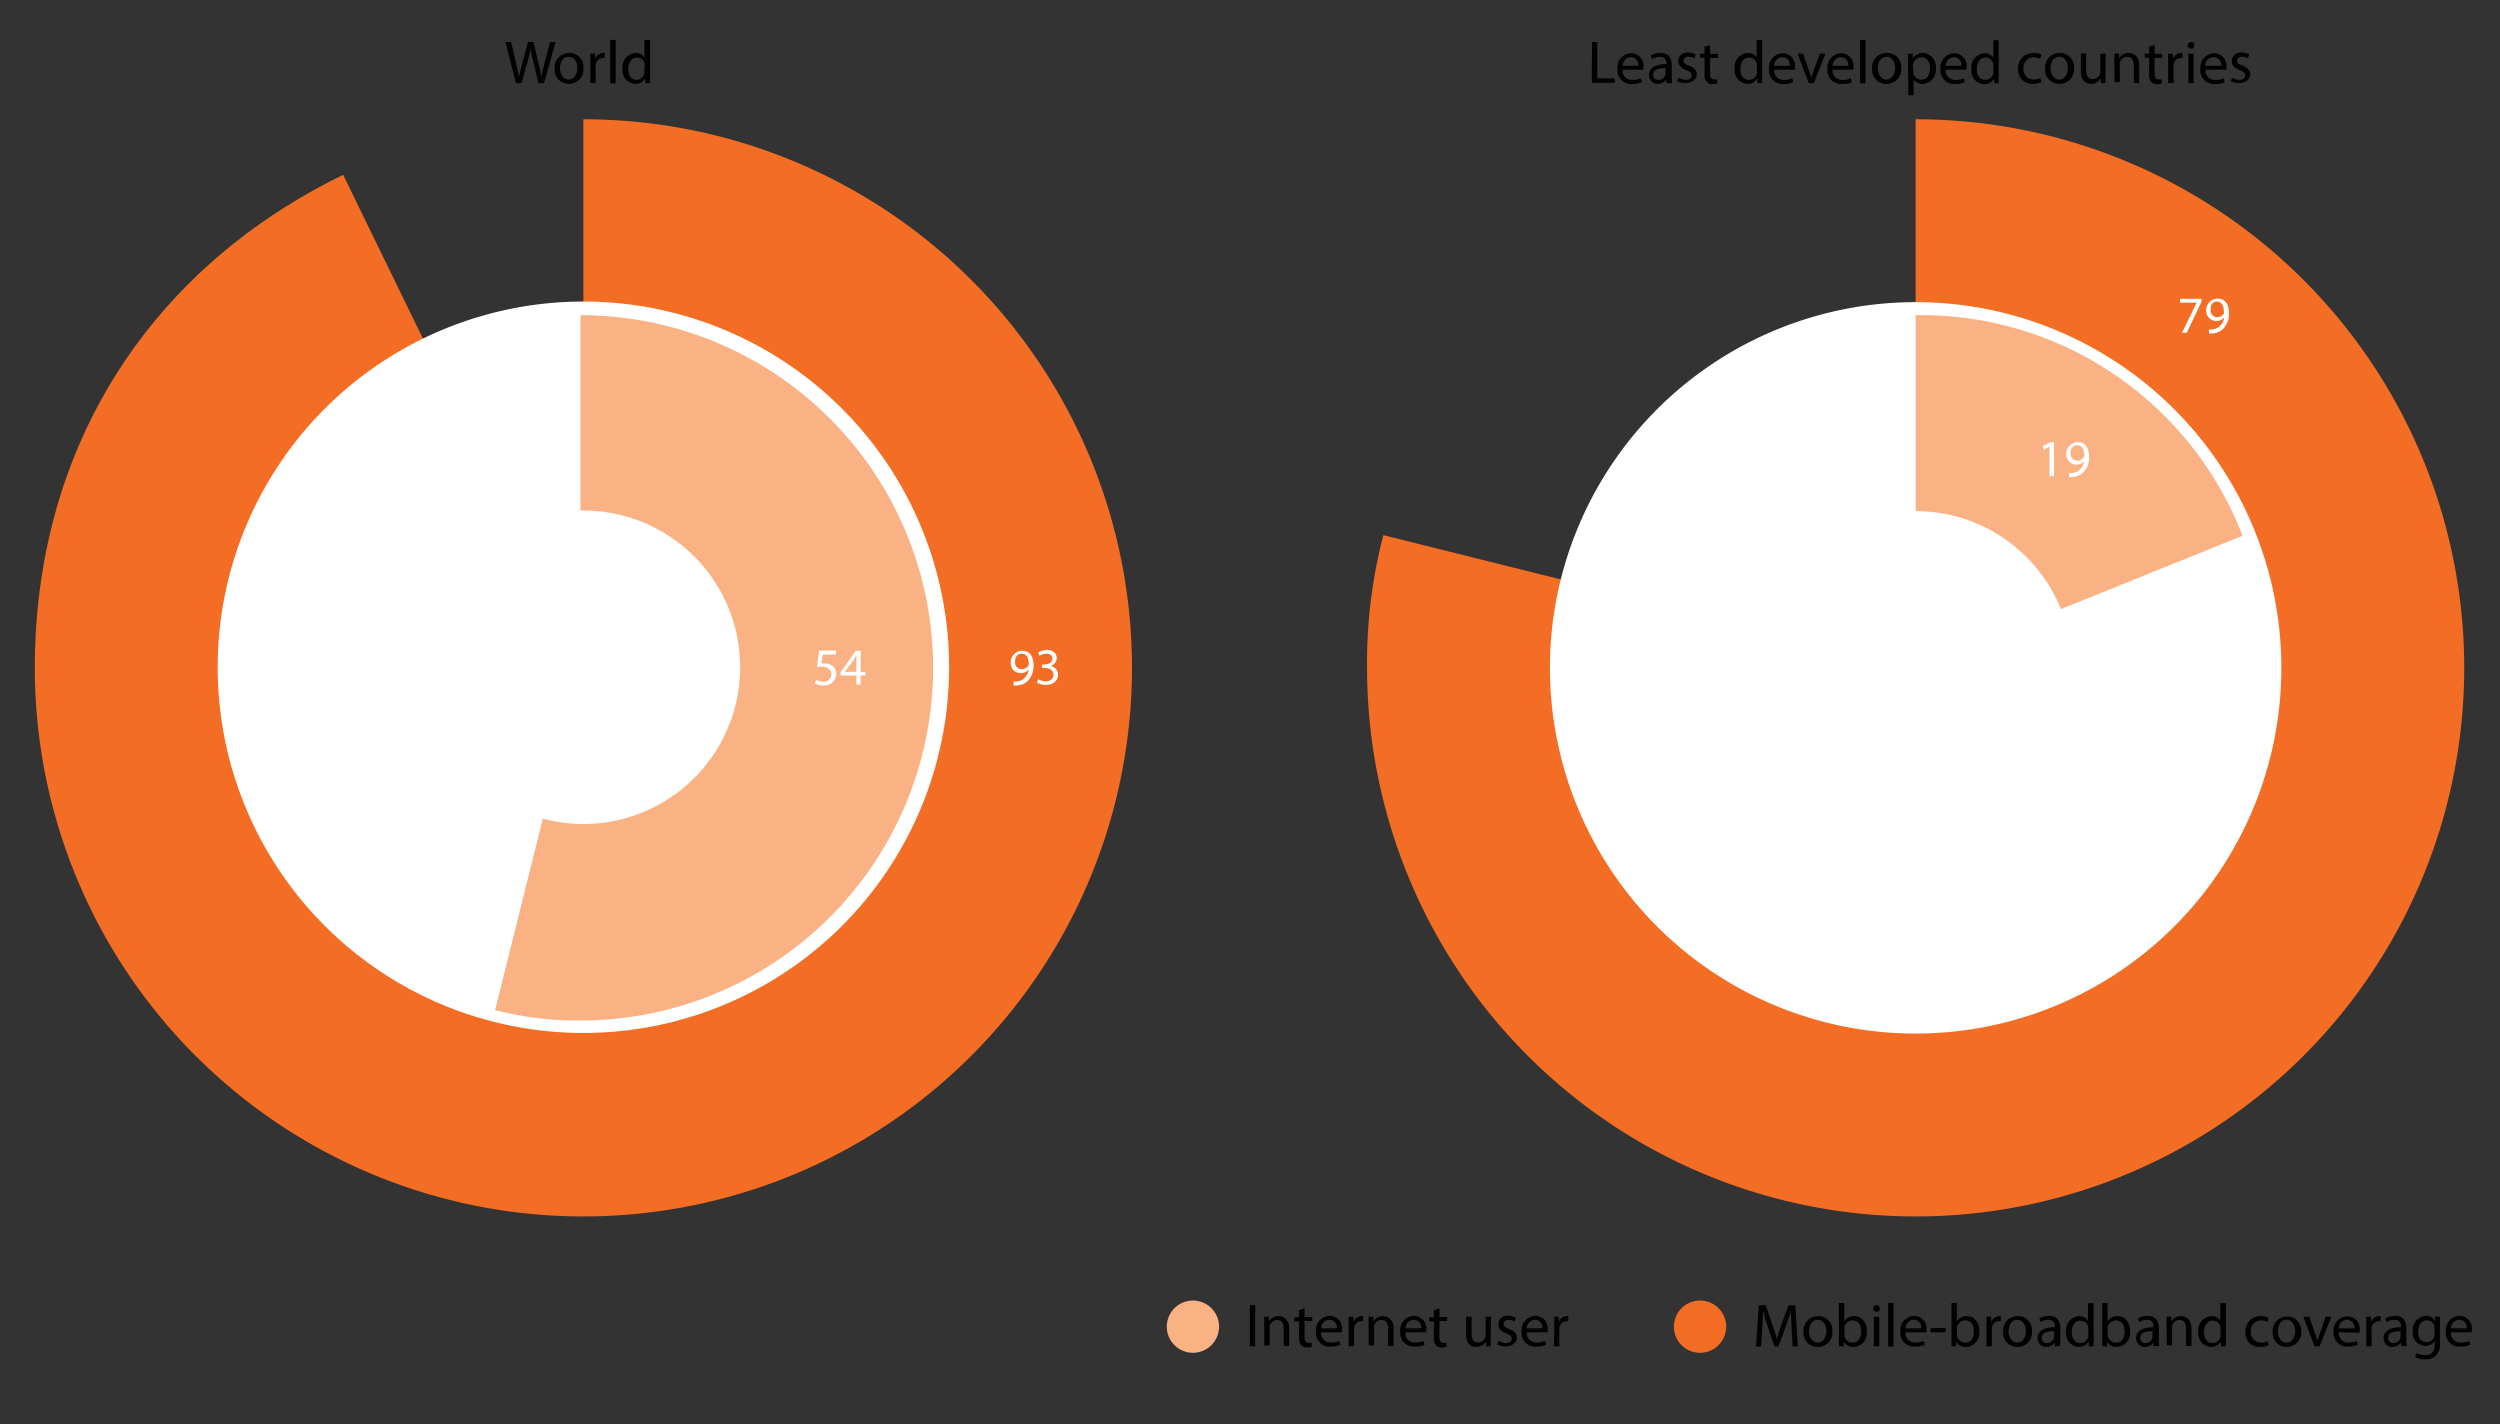
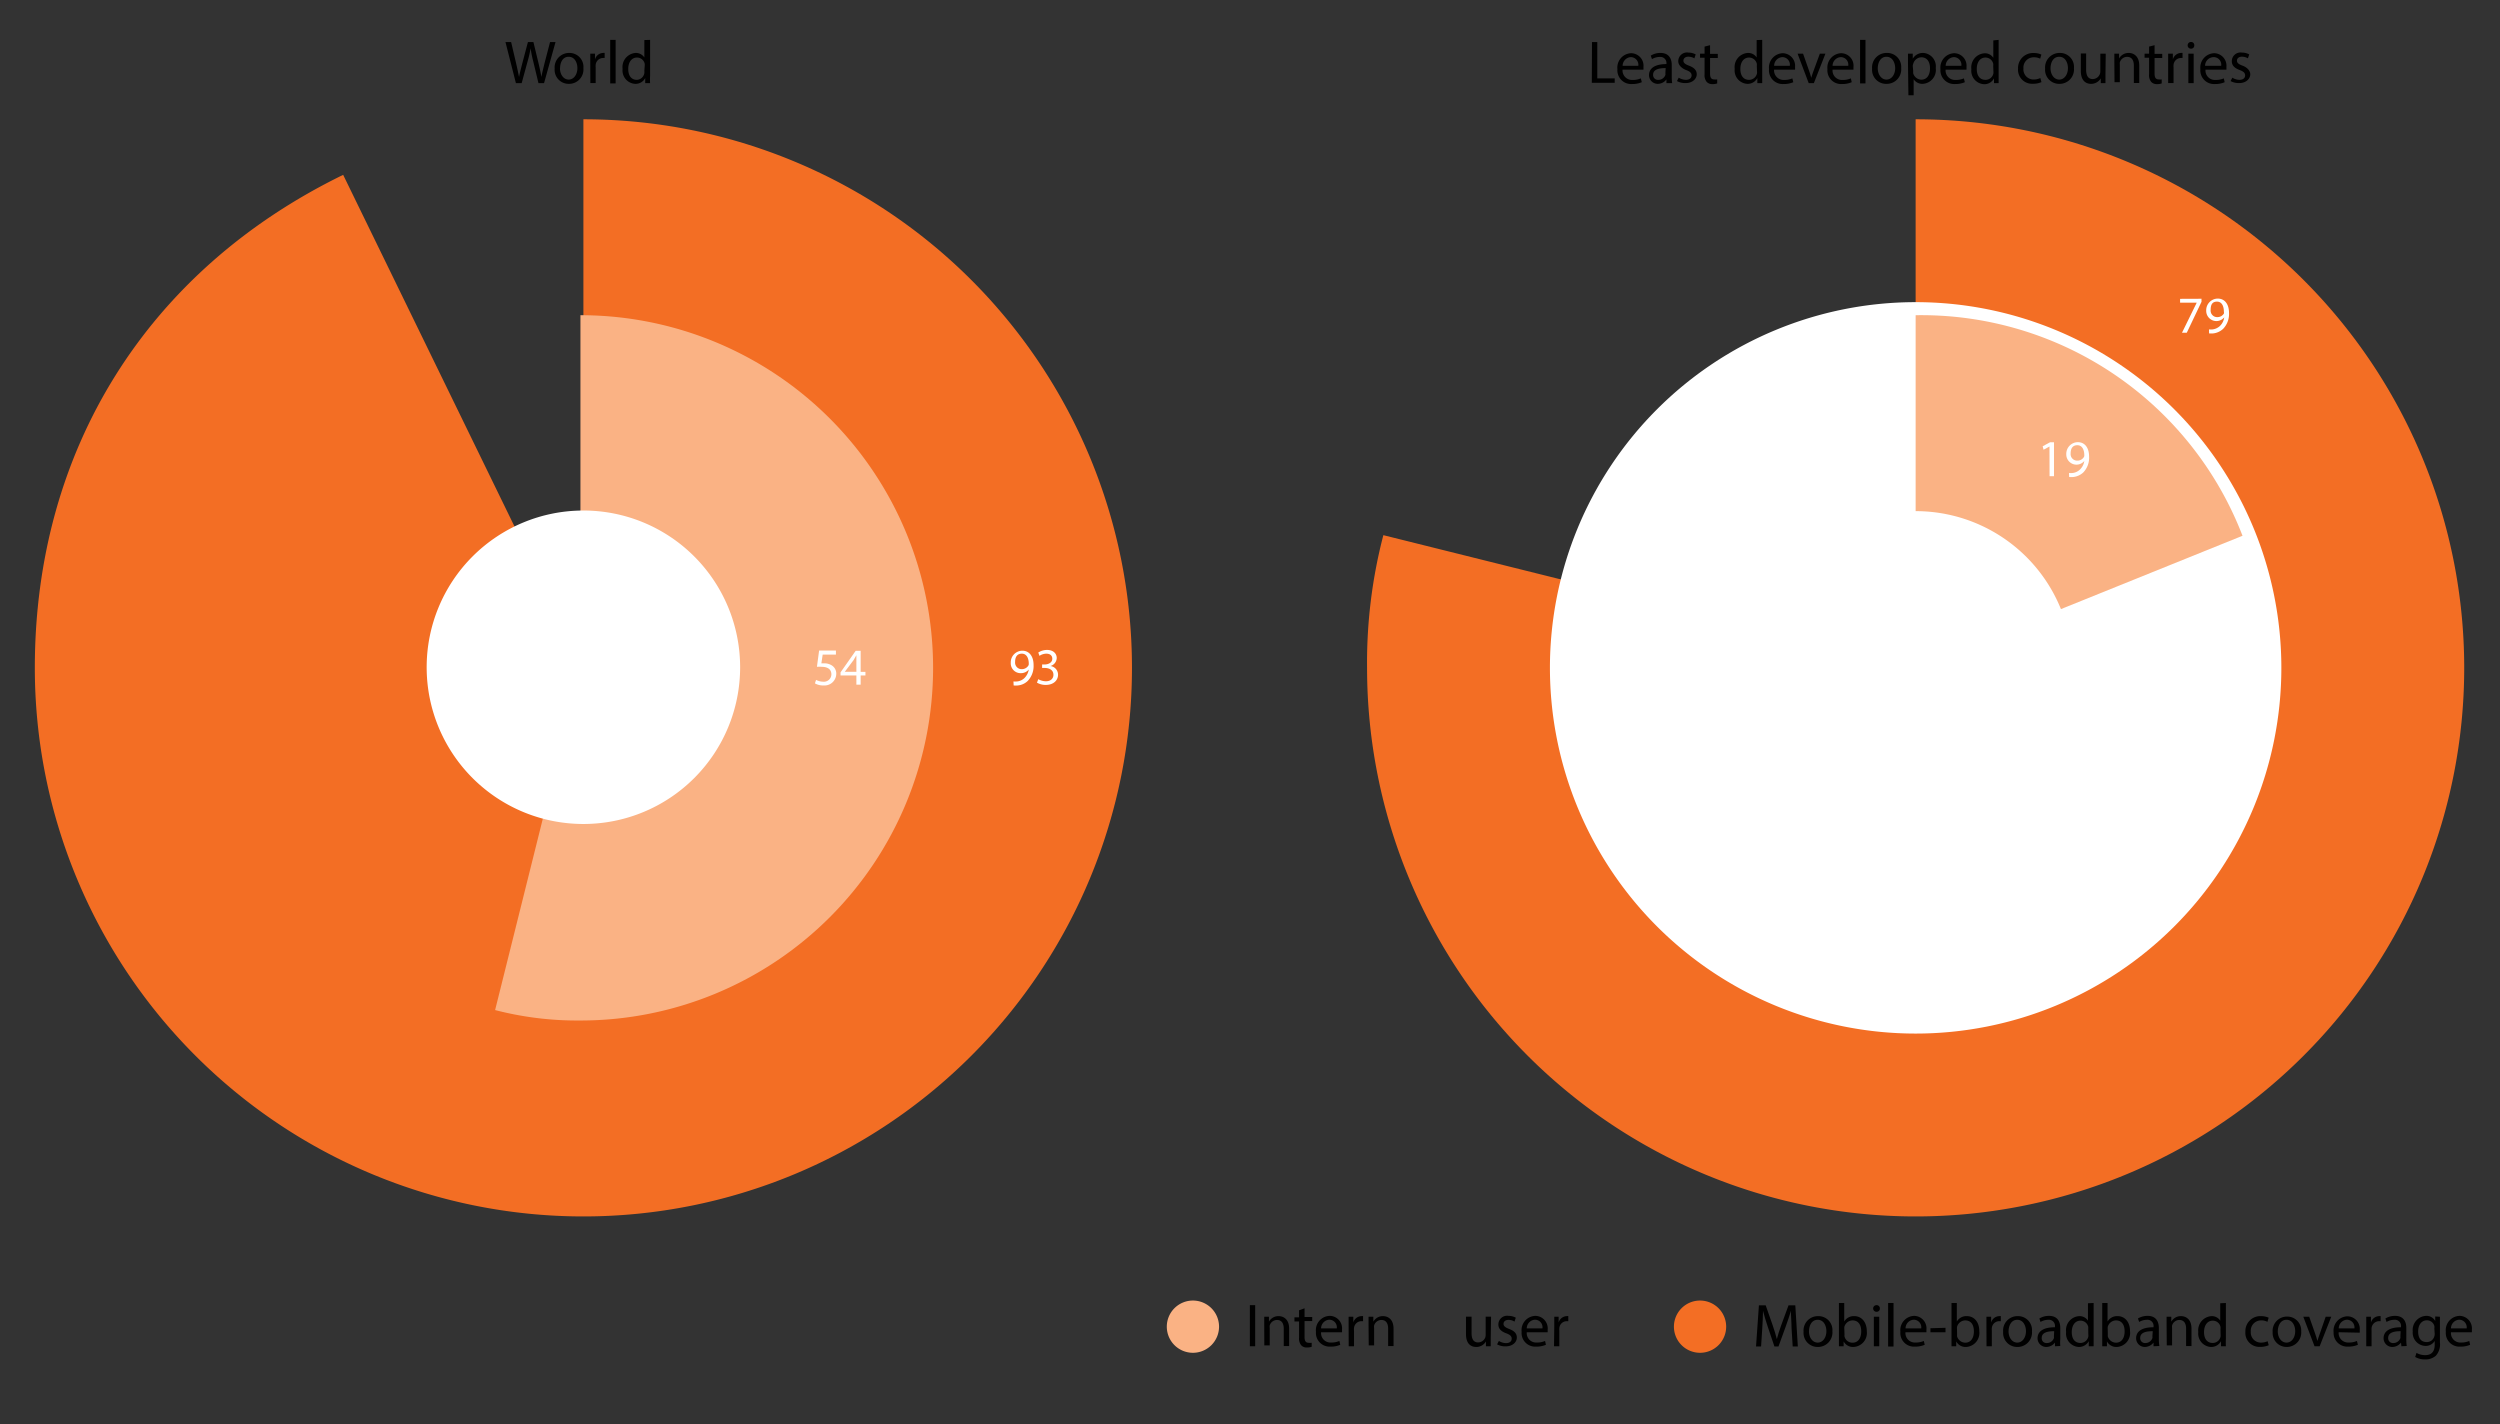
<svg xmlns="http://www.w3.org/2000/svg" id="Layer_1" data-name="Layer 1" viewBox="0 0 287.11 163.56">
  <rect x="0" y="0" width="287.11" height="163.56" fill="#333333" stroke="none" />
  <defs>
    <style>.cls-1{fill:none;}.cls-2{clip-path:url(#clip-path);}.cls-3{fill:#f36e24;}.cls-4{fill:#fff;}.cls-5{fill:#fab284;}</style>
    <clipPath id="clip-path">
      <rect class="cls-1" x="2.11" y="-23.48" width="285.45" height="180.69" />
    </clipPath>
  </defs>
  <g class="cls-2">
    <path class="cls-3" d="M67,76.7v-63a63,63,0,1,1-63,63C4,51.65,16.9,31.06,39.41,20.08Z" />
-     <path class="cls-4" d="M109,76.63a42,42,0,1,1-42-42,42,42,0,0,1,42,42" />
    <path class="cls-5" d="M66.66,76.7V36.2a40.5,40.5,0,0,1,0,81,37.64,37.64,0,0,1-9.8-1.2Z" />
    <path class="cls-3" d="M220,76.7v-63a63,63,0,1,1-63,63,58,58,0,0,1,1.87-15.24Z" />
    <path class="cls-4" d="M262,76.7a42,42,0,1,1-42-42,42,42,0,0,1,42,42" />
    <path class="cls-5" d="M220,76.69V36.2a39.54,39.54,0,0,1,37.54,25.33Z" />
    <path class="cls-4" d="M238,76.7a18,18,0,1,1-18-18,18,18,0,0,1,18,18" />
  </g>
  <path d="M59.25,9.55l-1.2-4.72h.65l.56,2.39c.14.59.26,1.18.35,1.63h0c.08-.47.23-1,.39-1.64l.63-2.38h.63l.58,2.4c.13.56.26,1.12.33,1.61h0c.1-.51.23-1,.38-1.63l.62-2.38h.63L62.48,9.55h-.64l-.59-2.46a12.7,12.7,0,0,1-.31-1.54h0a14.88,14.88,0,0,1-.36,1.54l-.67,2.46Z" />
  <path d="M67,7.83a1.65,1.65,0,0,1-1.68,1.8A1.61,1.61,0,0,1,63.7,7.88a1.66,1.66,0,0,1,1.68-1.8A1.6,1.6,0,0,1,67,7.83Zm-2.69,0c0,.75.43,1.31,1,1.31s1-.56,1-1.32c0-.57-.28-1.3-1-1.3S64.32,7.22,64.32,7.86Z" />
  <path d="M67.79,7.22c0-.4,0-.74,0-1.06h.54l0,.67h0a1,1,0,0,1,.94-.75.43.43,0,0,1,.17,0v.58a.65.65,0,0,0-.21,0,.86.86,0,0,0-.82.79,1.23,1.23,0,0,0,0,.29v1.8h-.61Z" />
  <path d="M70.08,4.58h.62v5h-.62Z" />
  <path d="M74.66,4.58v4.1a7.78,7.78,0,0,0,0,.87h-.56l0-.59h0a1.25,1.25,0,0,1-1.16.67,1.54,1.54,0,0,1-1.44-1.72A1.62,1.62,0,0,1,73,6.08a1.16,1.16,0,0,1,1,.52h0v-2Zm-.62,3a1.15,1.15,0,0,0,0-.26.9.9,0,0,0-.89-.71c-.63,0-1,.56-1,1.31s.33,1.25,1,1.25A.92.92,0,0,0,74,8.4a1.18,1.18,0,0,0,0-.27Z" />
  <path d="M182.83,4.83h.61V9h2v.51h-2.63Z" />
  <path d="M186.34,8a1.09,1.09,0,0,0,1.16,1.18,2.2,2.2,0,0,0,.94-.18l.11.44a2.74,2.74,0,0,1-1.13.21,1.58,1.58,0,0,1-1.67-1.71,1.65,1.65,0,0,1,1.59-1.83,1.44,1.44,0,0,1,1.4,1.6,1.85,1.85,0,0,1,0,.29Zm1.81-.44a.88.88,0,0,0-.86-1,1,1,0,0,0-.94,1Z" />
  <path d="M191.38,9.55l0-.43h0a1.25,1.25,0,0,1-1,.51,1,1,0,0,1-1-1c0-.82.73-1.27,2-1.27V7.32a.7.7,0,0,0-.77-.78,1.75,1.75,0,0,0-.89.25l-.14-.4a2.05,2.05,0,0,1,1.12-.31c1,0,1.29.71,1.29,1.39V8.74a5,5,0,0,0,.05.81Zm-.09-1.73c-.67,0-1.44.11-1.44.76a.55.55,0,0,0,.59.59.85.85,0,0,0,.82-.56.75.75,0,0,0,0-.2Z" />
  <path d="M192.79,8.92a1.66,1.66,0,0,0,.82.25c.44,0,.66-.23.66-.51s-.18-.45-.64-.62-.89-.55-.89-1a1,1,0,0,1,1.17-1,1.71,1.71,0,0,1,.83.21l-.15.45a1.4,1.4,0,0,0-.7-.19c-.36,0-.56.21-.56.46s.2.41.64.57c.59.23.89.52.89,1s-.46,1-1.27,1a1.93,1.93,0,0,1-1-.23Z" />
  <path d="M196.39,5.19v1h.89v.47h-.89V8.46c0,.42.12.66.47.66a1.33,1.33,0,0,0,.35,0l0,.46a1.52,1.52,0,0,1-.55.08.85.85,0,0,1-.66-.26,1.22,1.22,0,0,1-.24-.88V6.63h-.52V6.16h.52V5.35Z" />
  <path d="M202.38,4.58v4.1c0,.3,0,.64,0,.87h-.56l0-.59h0a1.25,1.25,0,0,1-1.15.67,1.54,1.54,0,0,1-1.45-1.72,1.62,1.62,0,0,1,1.52-1.83,1.15,1.15,0,0,1,1,.52h0v-2Zm-.62,3a1.14,1.14,0,0,0,0-.26.92.92,0,0,0-.89-.71c-.64,0-1,.56-1,1.31s.34,1.25,1,1.25a.94.94,0,0,0,.91-.73,1.18,1.18,0,0,0,0-.27Z" />
  <path d="M203.74,8a1.1,1.1,0,0,0,1.17,1.18,2.15,2.15,0,0,0,.93-.18l.11.44a2.74,2.74,0,0,1-1.13.21,1.57,1.57,0,0,1-1.66-1.71,1.65,1.65,0,0,1,1.58-1.83,1.45,1.45,0,0,1,1.41,1.6,1.6,1.6,0,0,1,0,.29Zm1.81-.44a.87.87,0,0,0-.85-1,1,1,0,0,0-.95,1Z" />
  <path d="M207.07,6.16l.67,1.91a8.57,8.57,0,0,1,.27.87h0c.08-.28.18-.57.29-.87L209,6.16h.64l-1.33,3.39h-.59l-1.28-3.39Z" />
  <path d="M210.46,8a1.08,1.08,0,0,0,1.16,1.18,2.2,2.2,0,0,0,.94-.18l.1.44a2.7,2.7,0,0,1-1.13.21,1.57,1.57,0,0,1-1.66-1.71,1.65,1.65,0,0,1,1.59-1.83,1.44,1.44,0,0,1,1.4,1.6c0,.13,0,.23,0,.29Zm1.8-.44a.87.87,0,0,0-.85-1,1,1,0,0,0-.95,1Z" />
  <path d="M213.62,4.58h.62v5h-.62Z" />
  <path d="M218.34,7.83a1.66,1.66,0,0,1-1.69,1.8A1.61,1.61,0,0,1,215,7.88a1.66,1.66,0,0,1,1.68-1.8A1.61,1.61,0,0,1,218.34,7.83Zm-2.69,0c0,.75.43,1.31,1,1.31s1-.56,1-1.32c0-.57-.29-1.3-1-1.3S215.65,7.22,215.65,7.86Z" />
  <path d="M219.12,7.27c0-.44,0-.79,0-1.11h.55l0,.58h0a1.34,1.34,0,0,1,1.21-.66,1.54,1.54,0,0,1,1.43,1.73,1.6,1.6,0,0,1-1.54,1.82,1.19,1.19,0,0,1-1-.53h0v1.84h-.6Zm.6.9a1.71,1.71,0,0,0,0,.25,1,1,0,0,0,.93.73c.65,0,1-.54,1-1.31s-.36-1.26-1-1.26a1,1,0,0,0-.93.76.74.74,0,0,0-.05.25Z" />
  <path d="M223.44,8a1.09,1.09,0,0,0,1.16,1.18,2.2,2.2,0,0,0,.94-.18l.11.44a2.74,2.74,0,0,1-1.13.21,1.58,1.58,0,0,1-1.67-1.71,1.65,1.65,0,0,1,1.59-1.83,1.44,1.44,0,0,1,1.4,1.6,1.85,1.85,0,0,1,0,.29Zm1.81-.44a.88.88,0,0,0-.86-1,1,1,0,0,0-.94,1Z" />
  <path d="M229.53,4.58v4.1c0,.3,0,.64,0,.87H229L229,9h0a1.24,1.24,0,0,1-1.15.67,1.54,1.54,0,0,1-1.45-1.72,1.62,1.62,0,0,1,1.52-1.83,1.13,1.13,0,0,1,1,.52h0v-2Zm-.62,3a1.14,1.14,0,0,0,0-.26.91.91,0,0,0-.89-.71c-.64,0-1,.56-1,1.31s.34,1.25,1,1.25a.92.92,0,0,0,.91-.73,1.18,1.18,0,0,0,0-.27Z" />
  <path d="M234.45,9.43a2.35,2.35,0,0,1-1,.19,1.61,1.61,0,0,1-1.69-1.73,1.72,1.72,0,0,1,1.82-1.8,2,2,0,0,1,.86.18l-.14.47a1.5,1.5,0,0,0-.72-.16,1.18,1.18,0,0,0-1.2,1.28,1.16,1.16,0,0,0,1.18,1.27,1.74,1.74,0,0,0,.76-.17Z" />
  <path d="M238.18,7.83a1.65,1.65,0,0,1-1.69,1.8,1.61,1.61,0,0,1-1.62-1.75,1.66,1.66,0,0,1,1.68-1.8A1.6,1.6,0,0,1,238.18,7.83Zm-2.69,0c0,.75.43,1.31,1,1.31s1-.56,1-1.32c0-.57-.28-1.3-1-1.3S235.49,7.22,235.49,7.86Z" />
  <path d="M241.8,8.63c0,.35,0,.66,0,.92h-.54l0-.55h0a1.28,1.28,0,0,1-1.12.63c-.53,0-1.17-.3-1.17-1.49v-2h.61V8c0,.64.2,1.08.76,1.08a.89.89,0,0,0,.81-.56.83.83,0,0,0,.06-.32V6.16h.62Z" />
  <path d="M242.82,7.08c0-.35,0-.64,0-.92h.54l0,.56h0a1.25,1.25,0,0,1,1.12-.64c.47,0,1.2.29,1.2,1.45v2h-.62v-2c0-.55-.2-1-.78-1a.87.87,0,0,0-.83.63,1.11,1.11,0,0,0,0,.28v2h-.61Z" />
  <path d="M247.44,5.19v1h.88v.47h-.88V8.46c0,.42.12.66.47.66a1.33,1.33,0,0,0,.35,0l0,.46a1.52,1.52,0,0,1-.55.08.85.85,0,0,1-.66-.26,1.22,1.22,0,0,1-.24-.88V6.63h-.52V6.16h.52V5.35Z" />
  <path d="M249,7.22c0-.4,0-.74,0-1.06h.54l0,.67h0a1,1,0,0,1,.94-.75.43.43,0,0,1,.17,0v.58a.65.65,0,0,0-.21,0,.86.86,0,0,0-.82.79,1.23,1.23,0,0,0,0,.29v1.8H249Z" />
  <path d="M252,5.21a.36.36,0,0,1-.39.38.37.37,0,0,1-.37-.38.38.38,0,0,1,.39-.39A.36.36,0,0,1,252,5.21Zm-.68,4.34V6.16h.61V9.55Z" />
  <path d="M253.29,8a1.08,1.08,0,0,0,1.16,1.18,2.2,2.2,0,0,0,.94-.18l.1.44a2.64,2.64,0,0,1-1.12.21,1.57,1.57,0,0,1-1.67-1.71,1.65,1.65,0,0,1,1.59-1.83,1.44,1.44,0,0,1,1.4,1.6,1.85,1.85,0,0,1,0,.29Zm1.8-.44a.87.87,0,0,0-.85-1,1,1,0,0,0-1,1Z" />
  <path d="M256.37,8.92a1.58,1.58,0,0,0,.81.25c.45,0,.66-.23.66-.51s-.18-.45-.63-.62c-.61-.22-.9-.55-.9-1a1,1,0,0,1,1.17-1,1.68,1.68,0,0,1,.83.21l-.15.45a1.36,1.36,0,0,0-.69-.19c-.37,0-.57.21-.57.46s.2.41.64.57.89.52.89,1-.46,1-1.26,1a1.94,1.94,0,0,1-1-.23Z" />
  <path class="cls-4" d="M116.39,78.26a2.18,2.18,0,0,0,.42,0,1.44,1.44,0,0,0,.82-.37,1.78,1.78,0,0,0,.52-1h0a1.17,1.17,0,0,1-.92.42,1.13,1.13,0,0,1-1.15-1.19,1.34,1.34,0,0,1,1.33-1.39c.8,0,1.29.65,1.29,1.64a2.47,2.47,0,0,1-.67,1.83,1.88,1.88,0,0,1-1.14.52,2.15,2.15,0,0,1-.48,0Zm.19-2.24a.75.75,0,0,0,.75.83.89.89,0,0,0,.77-.41.36.36,0,0,0,.05-.19c0-.67-.25-1.18-.8-1.18S116.58,75.47,116.58,76Z" />
  <path class="cls-4" d="M119.24,78a1.84,1.84,0,0,0,.86.24c.68,0,.89-.43.88-.75,0-.55-.49-.78-1-.78h-.3v-.4h.3c.38,0,.87-.19.87-.66,0-.31-.2-.58-.69-.58a1.44,1.44,0,0,0-.78.25l-.14-.38a1.87,1.87,0,0,1,1-.3c.77,0,1.12.46,1.12.93a1,1,0,0,1-.72.92h0a1,1,0,0,1,.87,1c0,.62-.49,1.17-1.42,1.17a2,2,0,0,1-1-.26Z" />
  <path class="cls-4" d="M96,75.18H94.48l-.15,1,.31,0a1.59,1.59,0,0,1,.84.21,1.1,1.1,0,0,1,.56,1,1.35,1.35,0,0,1-1.45,1.33,1.87,1.87,0,0,1-1-.24l.13-.4a1.81,1.81,0,0,0,.83.21.86.86,0,0,0,.93-.84c0-.51-.34-.87-1.12-.87a3.43,3.43,0,0,0-.54,0l.25-1.87H96Z" />
  <path class="cls-4" d="M98.35,78.63V77.57H96.53v-.35l1.74-2.48h.57v2.42h.55v.41h-.55v1.06Zm0-1.47v-1.3c0-.21,0-.41,0-.61h0c-.12.22-.22.39-.33.57l-1,1.33h1.28Z" />
  <path class="cls-4" d="M252.83,34.31v.35l-1.69,3.55h-.55l1.69-3.45h-1.91v-.44Z" />
  <path class="cls-4" d="M253.69,37.83a2,2,0,0,0,.42,0,1.52,1.52,0,0,0,.82-.38,1.69,1.69,0,0,0,.51-1h0a1.17,1.17,0,0,1-2.07-.77,1.34,1.34,0,0,1,1.33-1.39c.8,0,1.29.65,1.29,1.65a2.46,2.46,0,0,1-.67,1.82,2,2,0,0,1-1.14.53,3,3,0,0,1-.48,0Zm.19-2.24a.75.75,0,0,0,.75.83.87.87,0,0,0,.77-.41.36.36,0,0,0,0-.19c0-.67-.24-1.18-.79-1.18S253.88,35,253.88,35.59Z" />
  <path class="cls-4" d="M235.37,51.28h0l-.68.37-.1-.4.85-.46h.45v3.9h-.51Z" />
  <path class="cls-4" d="M237.61,54.32a2.25,2.25,0,0,0,.43,0,1.46,1.46,0,0,0,.81-.38,1.69,1.69,0,0,0,.52-1h0a1.17,1.17,0,0,1-2.07-.77,1.34,1.34,0,0,1,1.33-1.39c.8,0,1.29.65,1.29,1.65a2.43,2.43,0,0,1-.67,1.83,2,2,0,0,1-1.13.52,3,3,0,0,1-.49,0Zm.19-2.25a.75.75,0,0,0,.75.83.86.86,0,0,0,.77-.41.31.31,0,0,0,.05-.19c0-.66-.25-1.17-.8-1.17S237.8,51.52,237.8,52.07Z" />
  <g class="cls-2">
    <path class="cls-5" d="M134,152.36a3,3,0,1,0,3-3,3,3,0,0,0-3,3" />
  </g>
  <path d="M144.15,149.89v4.72h-.61v-4.72Z" />
  <path d="M145.19,152.14c0-.35,0-.64,0-.92h.54l0,.57h0a1.24,1.24,0,0,1,1.12-.64c.47,0,1.2.28,1.2,1.44v2h-.62v-2c0-.55-.2-1-.78-1a.88.88,0,0,0-.83.63.85.85,0,0,0,0,.29v2h-.62Z" />
  <path d="M149.82,150.25v1h.88v.47h-.88v1.83c0,.42.12.66.46.66a1.49,1.49,0,0,0,.36,0l0,.46a1.52,1.52,0,0,1-.55.08.82.82,0,0,1-.66-.26,1.22,1.22,0,0,1-.24-.88v-1.85h-.53v-.47h.53v-.81Z" />
  <path d="M151.72,153a1.08,1.08,0,0,0,1.16,1.18,2.2,2.2,0,0,0,.94-.18l.1.44a2.64,2.64,0,0,1-1.12.21,1.57,1.57,0,0,1-1.67-1.7,1.64,1.64,0,0,1,1.59-1.83,1.43,1.43,0,0,1,1.4,1.59,1.85,1.85,0,0,1,0,.29Zm1.8-.44a.87.87,0,0,0-.85-1,1,1,0,0,0-.95,1Z" />
  <path d="M154.88,152.28c0-.4,0-.74,0-1.06h.54l0,.67h0a1,1,0,0,1,.94-.74.52.52,0,0,1,.18,0v.58l-.22,0a.86.86,0,0,0-.82.79,1.23,1.23,0,0,0,0,.29v1.8h-.61Z" />
  <path d="M157.17,152.14c0-.35,0-.64,0-.92h.55l0,.57h0a1.24,1.24,0,0,1,1.12-.64c.47,0,1.2.28,1.2,1.44v2h-.62v-2c0-.55-.2-1-.78-1a.88.88,0,0,0-.83.63.85.85,0,0,0,0,.29v2h-.62Z" />
-   <path d="M161.4,153a1.08,1.08,0,0,0,1.16,1.18,2.2,2.2,0,0,0,.94-.18l.11.44a2.74,2.74,0,0,1-1.13.21,1.57,1.57,0,0,1-1.67-1.7,1.64,1.64,0,0,1,1.59-1.83,1.43,1.43,0,0,1,1.4,1.59,1.85,1.85,0,0,1,0,.29Zm1.81-.44a.89.89,0,0,0-.86-1,1,1,0,0,0-.94,1Z" />
-   <path d="M165.31,150.25v1h.88v.47h-.88v1.83c0,.42.11.66.46.66a1.33,1.33,0,0,0,.35,0l0,.46a1.5,1.5,0,0,1-.54.08.86.86,0,0,1-.67-.26,1.27,1.27,0,0,1-.24-.88v-1.85h-.52v-.47h.52v-.81Z" />
  <path d="M171.2,153.69c0,.35,0,.66,0,.92h-.55l0-.55h0a1.27,1.27,0,0,1-1.12.63c-.53,0-1.17-.29-1.17-1.48v-2H169v1.88c0,.65.2,1.08.76,1.08a.89.89,0,0,0,.81-.56,1,1,0,0,0,.05-.32v-2.08h.62Z" />
  <path d="M172.14,154a1.58,1.58,0,0,0,.81.25c.45,0,.66-.23.66-.51s-.18-.45-.63-.62c-.61-.22-.9-.55-.9-1a1,1,0,0,1,1.17-1,1.71,1.71,0,0,1,.83.21l-.15.45a1.26,1.26,0,0,0-.69-.2c-.37,0-.57.21-.57.46s.2.41.64.58c.59.22.89.51.89,1s-.46,1-1.27,1a1.93,1.93,0,0,1-1-.23Z" />
  <path d="M175.34,153a1.08,1.08,0,0,0,1.16,1.18,2.2,2.2,0,0,0,.94-.18l.1.44a2.74,2.74,0,0,1-1.13.21,1.56,1.56,0,0,1-1.66-1.7,1.64,1.64,0,0,1,1.59-1.83,1.44,1.44,0,0,1,1.4,1.59c0,.13,0,.23,0,.29Zm1.8-.44a.87.87,0,0,0-.85-1,1,1,0,0,0-.95,1Z" />
  <path d="M178.5,152.28c0-.4,0-.74,0-1.06H179l0,.67h0a1,1,0,0,1,.94-.74.44.44,0,0,1,.17,0v.58l-.21,0a.86.86,0,0,0-.82.79,1.23,1.23,0,0,0,0,.29v1.8h-.61Z" />
  <g class="cls-2">
    <path class="cls-3" d="M192.24,152.36a3,3,0,1,0,3-3,3,3,0,0,0-3,3" />
  </g>
  <path d="M205.75,152.54c0-.66-.08-1.45-.07-2h0c-.17.56-.36,1.14-.6,1.8l-.83,2.29h-.47l-.76-2.25c-.22-.67-.41-1.28-.55-1.84h0c0,.59-.05,1.38-.09,2.09l-.13,2h-.58l.33-4.72h.78l.8,2.29c.2.58.36,1.1.48,1.59h0c.12-.48.29-1,.5-1.59l.84-2.29h.78l.29,4.72h-.59Z" />
  <path d="M210.44,152.89a1.66,1.66,0,0,1-1.69,1.8,1.61,1.61,0,0,1-1.62-1.74,1.65,1.65,0,0,1,1.68-1.8A1.6,1.6,0,0,1,210.44,152.89Zm-2.69,0c0,.74.43,1.3,1,1.3s1-.55,1-1.32c0-.57-.28-1.3-1-1.3S207.75,152.28,207.75,152.93Z" />
  <path d="M211.19,154.61c0-.23,0-.57,0-.87v-4.1h.61v2.13h0a1.26,1.26,0,0,1,1.16-.62c.84,0,1.43.7,1.43,1.73a1.61,1.61,0,0,1-1.52,1.81,1.21,1.21,0,0,1-1.14-.64h0l0,.56Zm.64-1.35a.83.83,0,0,0,0,.22.93.93,0,0,0,.92.72c.64,0,1-.52,1-1.3s-.35-1.26-1-1.26a1,1,0,0,0-.94.75,1.7,1.7,0,0,0,0,.26Z" />
  <path d="M215.89,150.27a.36.36,0,0,1-.39.38.38.38,0,1,1,0-.76A.36.36,0,0,1,215.89,150.27Zm-.69,4.34v-3.39h.62v3.39Z" />
  <path d="M216.84,149.64h.62v5h-.62Z" />
  <path d="M218.83,153a1.09,1.09,0,0,0,1.17,1.18,2.23,2.23,0,0,0,.94-.18l.1.44a2.74,2.74,0,0,1-1.13.21,1.56,1.56,0,0,1-1.66-1.7,1.64,1.64,0,0,1,1.59-1.83,1.44,1.44,0,0,1,1.4,1.59c0,.13,0,.23,0,.29Zm1.81-.44a.87.87,0,0,0-.85-1,1,1,0,0,0-.95,1Z" />
  <path d="M223.43,152.49V153H221.7v-.46Z" />
  <path d="M224.12,154.61c0-.23,0-.57,0-.87v-4.1h.61v2.13h0a1.26,1.26,0,0,1,1.16-.62c.84,0,1.43.7,1.42,1.73a1.61,1.61,0,0,1-1.52,1.81,1.2,1.2,0,0,1-1.13-.64h0l0,.56Zm.64-1.35a1.64,1.64,0,0,0,0,.22,1,1,0,0,0,.93.72c.64,0,1-.52,1-1.3s-.35-1.26-1-1.26a1,1,0,0,0-.94.75,1.7,1.7,0,0,0,0,.26Z" />
  <path d="M228.13,152.28c0-.4,0-.74,0-1.06h.54l0,.67h0a1,1,0,0,1,.94-.74.44.44,0,0,1,.17,0v.58l-.21,0a.86.86,0,0,0-.82.79,1.23,1.23,0,0,0,0,.29v1.8h-.61Z" />
  <path d="M233.36,152.89a1.66,1.66,0,0,1-1.69,1.8,1.61,1.61,0,0,1-1.62-1.74,1.65,1.65,0,0,1,1.68-1.8A1.6,1.6,0,0,1,233.36,152.89Zm-2.69,0c0,.74.43,1.3,1,1.3s1-.55,1-1.32c0-.57-.29-1.3-1-1.3S230.67,152.28,230.67,152.93Z" />
  <path d="M236,154.61l0-.42h0a1.27,1.27,0,0,1-1,.5,1,1,0,0,1-1-1c0-.82.73-1.27,2-1.26v-.07a.7.7,0,0,0-.77-.79,1.75,1.75,0,0,0-.89.25l-.13-.4a2.1,2.1,0,0,1,1.11-.3c1,0,1.29.7,1.29,1.38v1.27a5,5,0,0,0,0,.81Zm-.09-1.73c-.67,0-1.43.11-1.43.77a.54.54,0,0,0,.58.59.85.85,0,0,0,.82-.57.64.64,0,0,0,0-.2Z" />
  <path d="M240.44,149.64v4.1c0,.3,0,.64,0,.87h-.56l0-.58h0a1.27,1.27,0,0,1-1.16.66,1.54,1.54,0,0,1-1.44-1.72,1.61,1.61,0,0,1,1.51-1.82,1.14,1.14,0,0,1,1,.52h0v-2Zm-.62,3a1.22,1.22,0,0,0,0-.26.9.9,0,0,0-.89-.71c-.63,0-1,.56-1,1.31s.33,1.25,1,1.25a.92.92,0,0,0,.9-.73,1.18,1.18,0,0,0,0-.27Z" />
  <path d="M241.43,154.61c0-.23,0-.57,0-.87v-4.1h.61v2.13h0a1.26,1.26,0,0,1,1.16-.62c.84,0,1.43.7,1.42,1.73a1.61,1.61,0,0,1-1.51,1.81,1.21,1.21,0,0,1-1.14-.64h0l0,.56Zm.64-1.35a1.64,1.64,0,0,0,0,.22,1,1,0,0,0,.93.72c.64,0,1-.52,1-1.3s-.35-1.26-1-1.26a1,1,0,0,0-.94.75,1.7,1.7,0,0,0,0,.26Z" />
  <path d="M247.32,154.61l0-.42h0a1.29,1.29,0,0,1-1,.5,1,1,0,0,1-1-1c0-.82.73-1.27,2-1.26v-.07a.7.7,0,0,0-.77-.79,1.74,1.74,0,0,0-.88.25l-.14-.4a2.13,2.13,0,0,1,1.11-.3c1,0,1.29.7,1.29,1.38v1.27a4.87,4.87,0,0,0,.06.81Zm-.09-1.73c-.68,0-1.44.11-1.44.77a.55.55,0,0,0,.58.59.85.85,0,0,0,.82-.57.65.65,0,0,0,0-.2Z" />
  <path d="M248.82,152.14c0-.35,0-.64,0-.92h.54l0,.57h0a1.24,1.24,0,0,1,1.12-.64c.47,0,1.2.28,1.2,1.44v2h-.62v-2c0-.55-.2-1-.78-1a.88.88,0,0,0-.83.63,1.19,1.19,0,0,0,0,.29v2h-.61Z" />
  <path d="M255.63,149.64v4.1a7.78,7.78,0,0,0,0,.87h-.56l0-.58h0a1.27,1.27,0,0,1-1.16.66,1.54,1.54,0,0,1-1.45-1.72,1.63,1.63,0,0,1,1.52-1.82,1.14,1.14,0,0,1,1,.52h0v-2Zm-.62,3a1.22,1.22,0,0,0,0-.26.9.9,0,0,0-.89-.71c-.63,0-1,.56-1,1.31s.33,1.25,1,1.25a.92.92,0,0,0,.9-.73,1.18,1.18,0,0,0,0-.27Z" />
  <path d="M260.55,154.49a2.37,2.37,0,0,1-1,.19,1.6,1.6,0,0,1-1.68-1.73,1.72,1.72,0,0,1,1.82-1.8,2.12,2.12,0,0,1,.85.18l-.14.48a1.36,1.36,0,0,0-.71-.17,1.18,1.18,0,0,0-1.2,1.29,1.16,1.16,0,0,0,1.18,1.26,1.82,1.82,0,0,0,.75-.16Z" />
  <path d="M264.28,152.89a1.66,1.66,0,0,1-1.69,1.8A1.6,1.6,0,0,1,261,153a1.65,1.65,0,0,1,1.68-1.8A1.6,1.6,0,0,1,264.28,152.89Zm-2.69,0c0,.74.43,1.3,1,1.3s1-.55,1-1.32c0-.57-.29-1.3-1-1.3S261.59,152.28,261.59,152.93Z" />
-   <path d="M265.2,151.22l.67,1.91c.11.31.2.59.27.87h0c.08-.28.18-.56.29-.87l.66-1.91h.64l-1.33,3.39h-.59l-1.29-3.39Z" />
+   <path d="M265.2,151.22l.67,1.91c.11.31.2.59.27.87h0c.08-.28.18-.56.29-.87l.66-1.91h.64l-1.33,3.39h-.59l-1.29-3.39" />
  <path d="M268.58,153a1.09,1.09,0,0,0,1.17,1.18,2.15,2.15,0,0,0,.93-.18l.11.44a2.74,2.74,0,0,1-1.13.21A1.57,1.57,0,0,1,268,153a1.65,1.65,0,0,1,1.59-1.83,1.44,1.44,0,0,1,1.41,1.59,1.6,1.6,0,0,1,0,.29Zm1.81-.44a.88.88,0,0,0-.86-1,1,1,0,0,0-.94,1Z" />
  <path d="M271.75,152.28c0-.4,0-.74,0-1.06h.54l0,.67h0a1,1,0,0,1,.93-.74.5.5,0,0,1,.18,0v.58l-.21,0a.88.88,0,0,0-.83.79,2.33,2.33,0,0,0,0,.29v1.8h-.61Z" />
  <path d="M275.79,154.61l-.05-.42h0a1.27,1.27,0,0,1-1,.5,1,1,0,0,1-1-1c0-.82.73-1.27,2-1.26v-.07a.7.7,0,0,0-.77-.79,1.75,1.75,0,0,0-.89.25l-.13-.4a2.1,2.1,0,0,1,1.11-.3c1,0,1.29.7,1.29,1.38v1.27a5,5,0,0,0,.05.81Zm-.09-1.73c-.67,0-1.43.11-1.43.77a.54.54,0,0,0,.58.59.85.85,0,0,0,.82-.57.64.64,0,0,0,0-.2Z" />
  <path d="M280.21,151.22c0,.25,0,.52,0,.94v2a1.94,1.94,0,0,1-.48,1.55,1.8,1.8,0,0,1-1.23.41,2.2,2.2,0,0,1-1.13-.28l.15-.47a2,2,0,0,0,1,.26c.63,0,1.09-.32,1.09-1.18V154h0a1.21,1.21,0,0,1-1.08.57,1.51,1.51,0,0,1-1.44-1.65,1.62,1.62,0,0,1,1.52-1.8,1.13,1.13,0,0,1,1.06.59h0l0-.52Zm-.64,1.34a.86.86,0,0,0,0-.28.88.88,0,0,0-.86-.65c-.59,0-1,.5-1,1.28s.33,1.22,1,1.22a.89.89,0,0,0,.85-.63.91.91,0,0,0,.05-.33Z" />
  <path d="M281.48,153a1.08,1.08,0,0,0,1.16,1.18,2.2,2.2,0,0,0,.94-.18l.1.44a2.7,2.7,0,0,1-1.13.21,1.56,1.56,0,0,1-1.66-1.7,1.64,1.64,0,0,1,1.59-1.83,1.44,1.44,0,0,1,1.4,1.59,1.85,1.85,0,0,1,0,.29Zm1.8-.44a.87.87,0,0,0-.85-1,1,1,0,0,0-.95,1Z" />
  <g class="cls-2">
    <path class="cls-4" d="M85,76.63a18,18,0,1,1-18-18,18,18,0,0,1,18,18" />
  </g>
</svg>